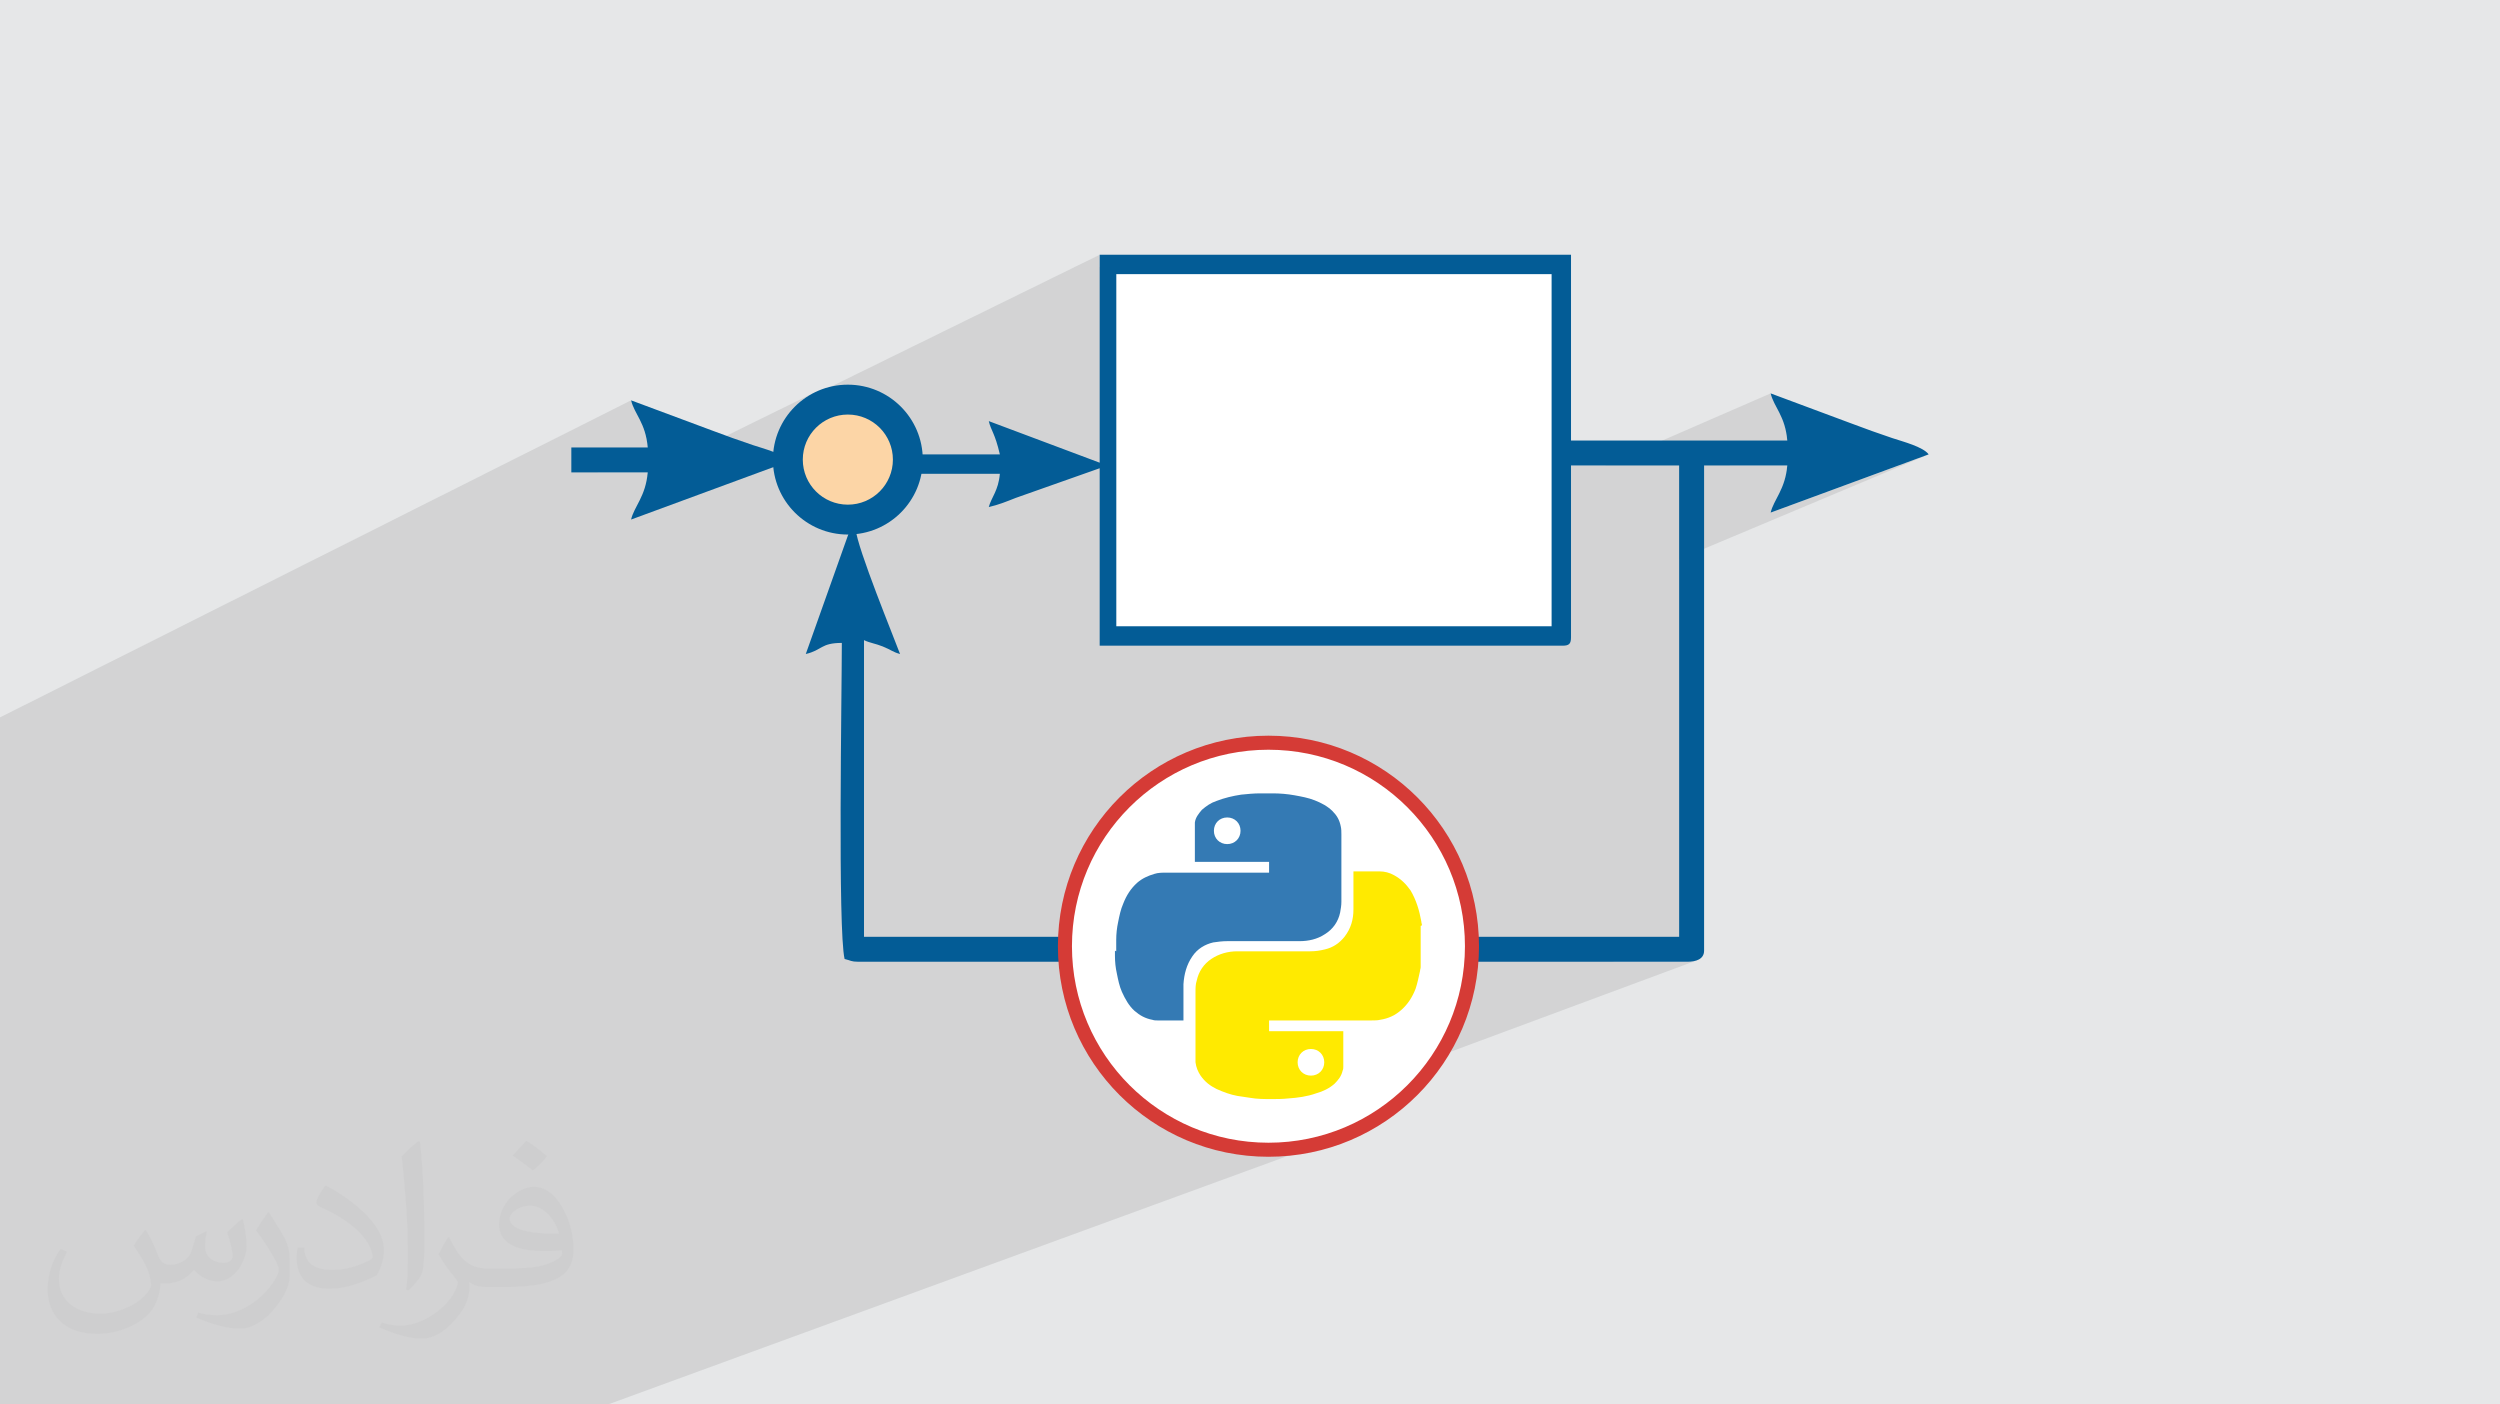
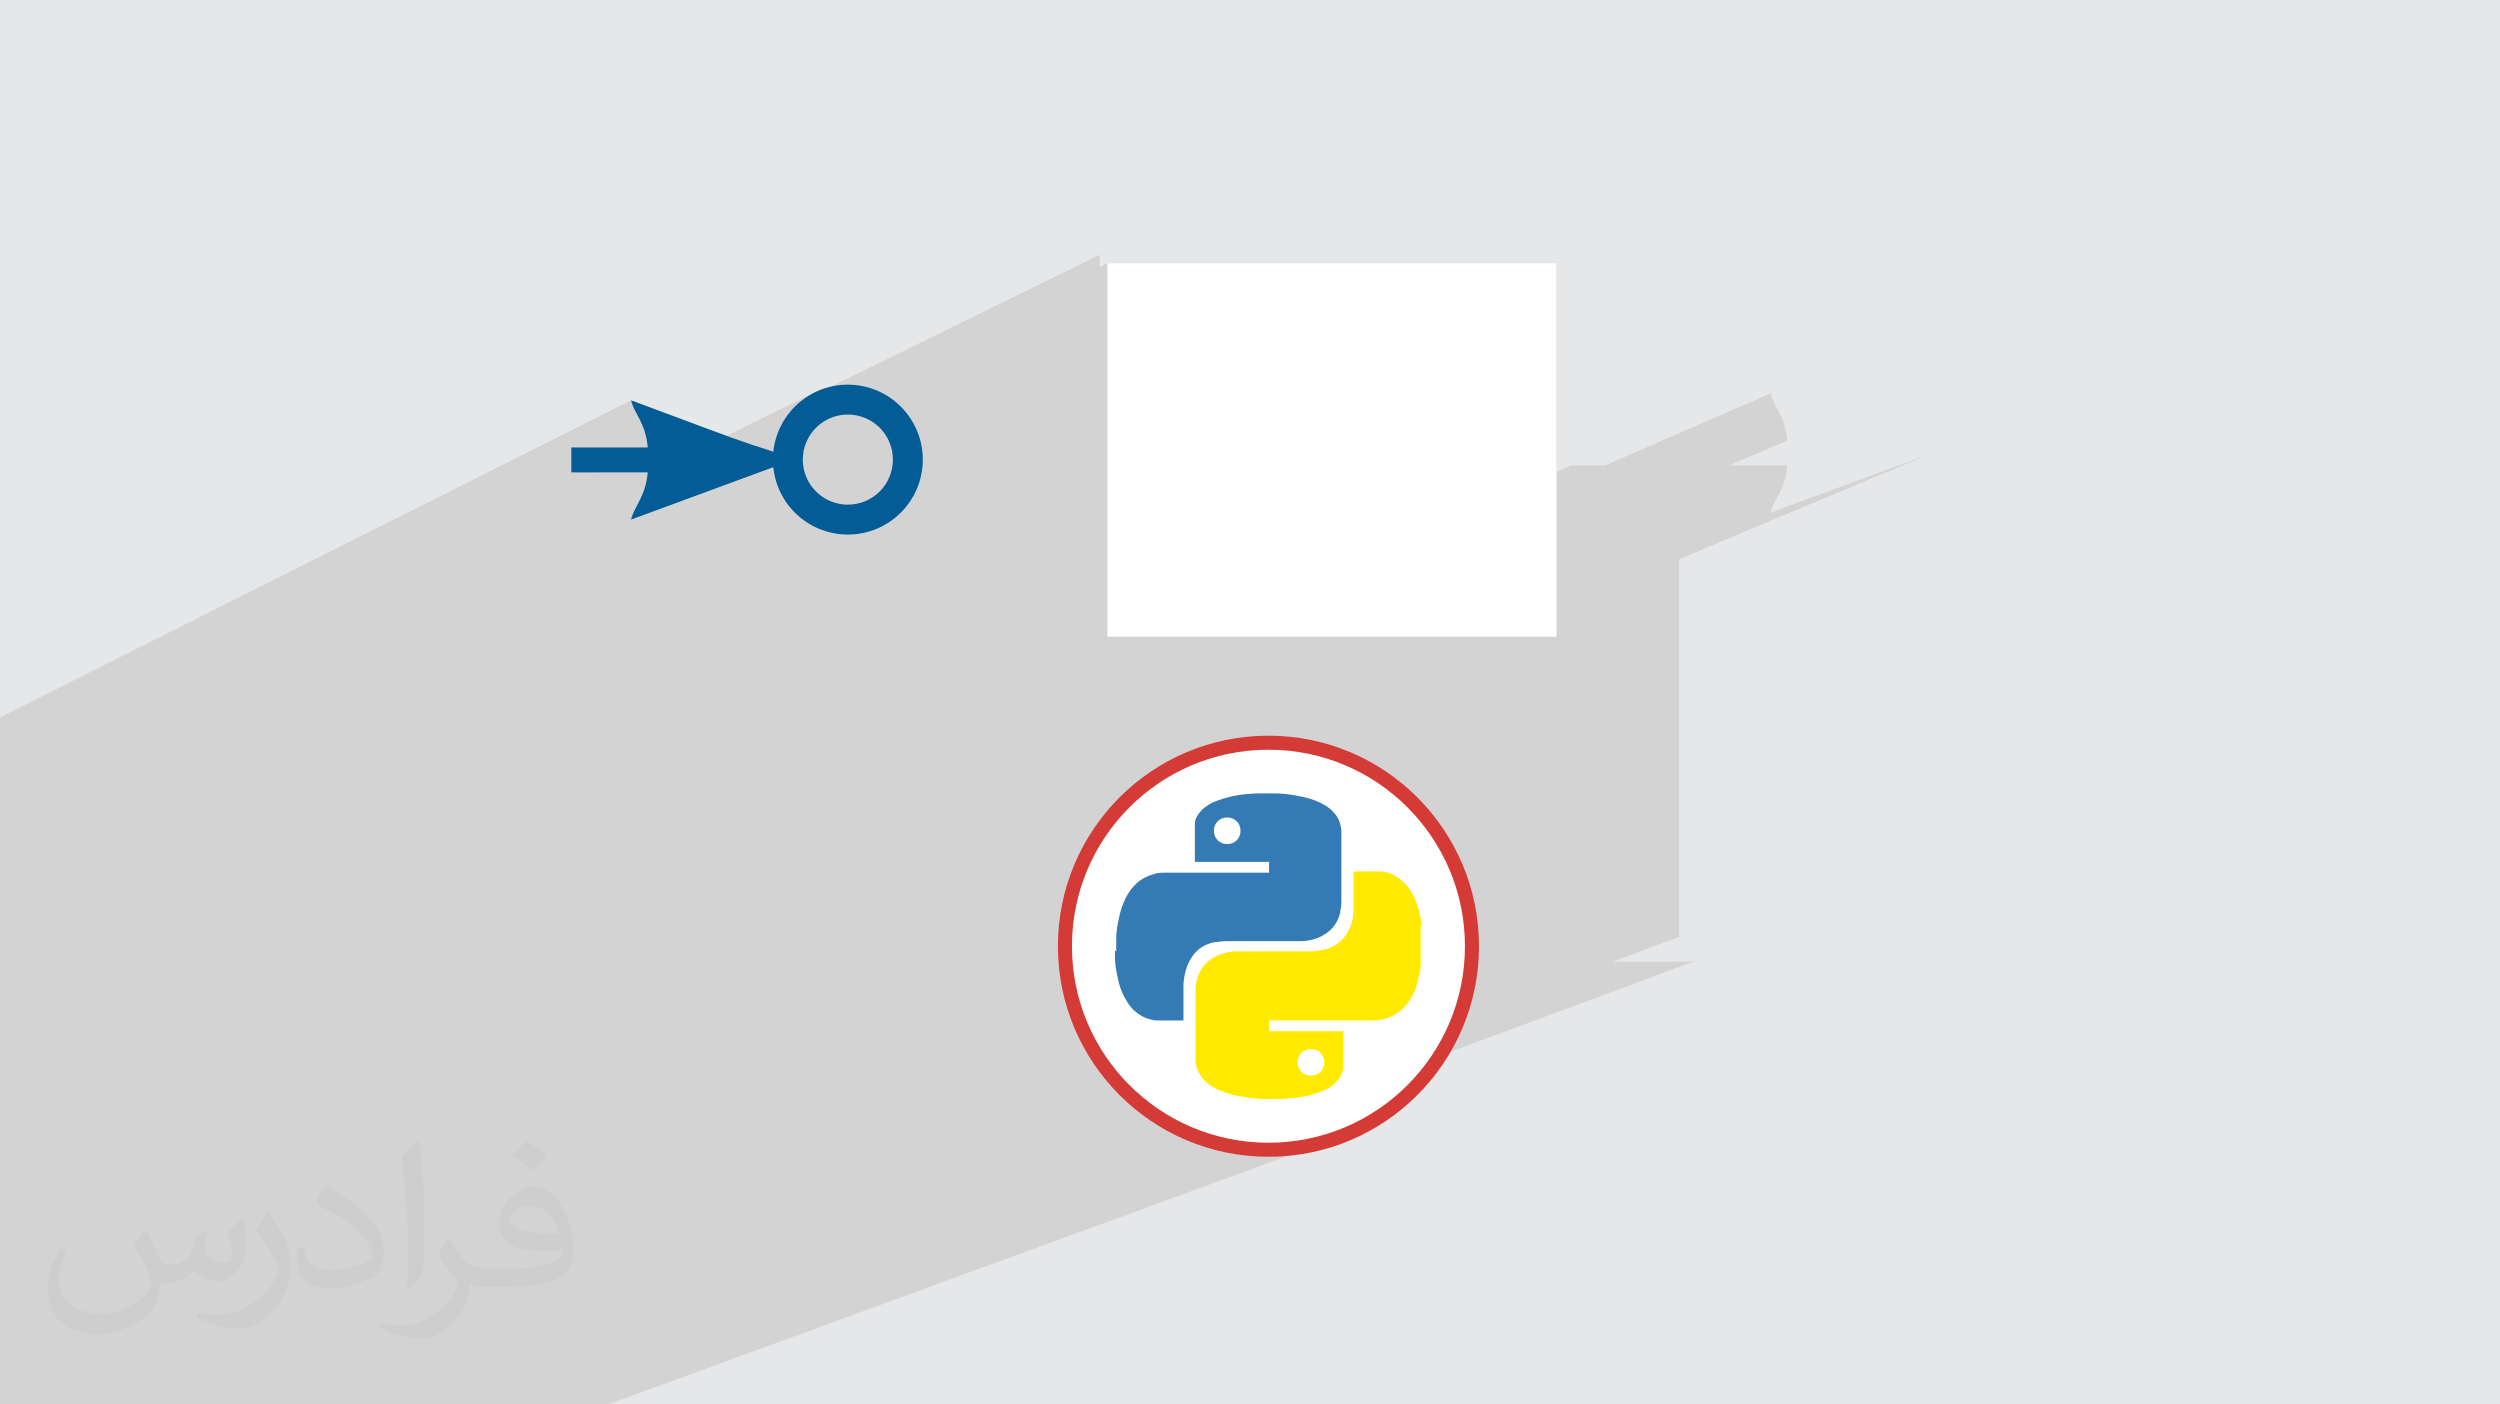
<svg xmlns="http://www.w3.org/2000/svg" xml:space="preserve" width="94.192mm" height="52.917mm" version="1.1" style="shape-rendering:geometricPrecision; text-rendering:geometricPrecision; image-rendering:optimizeQuality; fill-rule:evenodd; clip-rule:evenodd" viewBox="0 0 9404.92 5283.66">
  <defs>
    <style type="text/css">
   
    .str0 {stroke:#D53B36;stroke-width:52.84;stroke-miterlimit:22.926}
    .fil5 {fill:#FCD5A6}
    .fil4 {fill:#035C96}
    .fil0 {fill:#E6E7E8}
    .fil3 {fill:white}
    .fil6 {fill:#035C96;fill-rule:nonzero}
    .fil7 {fill:#347AB4;fill-rule:nonzero}
    .fil8 {fill:#FFEA00;fill-rule:nonzero}
    .fil2 {fill:#373435;fill-opacity:0.031}
    .fil1 {fill:#2B2A29;fill-opacity:0.102}
   
  </style>
  </defs>
  <g id="Layer_x0020_1">
    <polygon class="fil0" points="-0,0 9404.92,0 9404.92,5283.66 -0,5283.66 " />
    <polygon class="fil1" points="6661.07,1479.87 6037.97,1751.06 5910.09,1751.06 5855.75,1774.8 5855.75,990.42 4166,990.42 4136.95,1004.64 4136.95,958.36 3010.72,1511.12 3020.92,1503.11 3031.97,1495.26 3043.41,1487.92 3055.21,1481.13 3067.38,1474.91 2435.81,1785.08 2436.68,1777.22 2246.95,1777.22 2436.68,1683.34 2434.83,1666.62 2432.27,1651.18 2429.06,1636.9 2425.32,1623.68 2421.14,1611.39 2416.63,1599.94 2411.87,1589.2 2406.97,1579.06 2402.01,1569.41 2397.1,1560.14 2392.34,1551.12 2387.82,1542.27 2383.64,1533.44 2379.89,1524.53 2376.68,1515.44 2374.1,1506.04 -0,2698.8 -0,2758.07 -0,2844.52 -0,2889.01 -0,2974.56 -0,2981.33 -0,2988.82 -0,2996.41 -0,3028.11 -0,3028.53 -0,3037.26 -0,3077.62 -0,3092.7 -0,3108.4 -0,3109.59 -0,3117.87 -0,3138.69 -0,3139.66 -0,3163.1 -0,3170.92 -0,3204.87 -0,3331.64 -0,3352.51 -0,3355.35 -0,3416.58 -0,3420.36 -0,3426.28 -0,3434.32 -0,3481.08 -0,3481.41 -0,3495.84 -0,3504.53 -0,3509.95 -0,3518.82 -0,3536.12 -0,3544.88 -0,3636.82 -0,3647.86 -0,3660.05 -0,3677.96 -0,3698.36 -0,3844.43 -0,3845.62 -0,3847.89 -0,3862.35 -0,3886.79 -0,3935.87 -0,3987.04 -0,4211.82 -0,4250.74 -0,4333.94 -0,4453.73 -0,4737.24 -0,4798.55 -0,4836.97 -0,4871.79 -0,4875.79 -0,4907.82 -0,4908.11 -0,4920.49 -0,4921.59 -0,4941.36 -0,4942.19 -0,4949.92 -0,4957.07 -0,4957.89 -0,4970.95 -0,4991.87 -0,4999.59 -0,5033.99 -0,5058.37 -0,5059.25 -0,5059.42 -0,5062.9 -0,5071.09 -0,5090.54 -0,5148.7 -0,5175.32 -0,5202.57 -0,5203.38 -0,5254.98 -0,5258.67 -0,5283.66 51.32,5283.66 54.84,5283.66 58.8,5283.66 136.28,5283.66 173.46,5283.66 212.15,5283.66 223.28,5283.66 258.55,5283.66 296.57,5283.66 326.79,5283.66 341.15,5283.66 385.34,5283.66 423.58,5283.66 467.54,5283.66 474.96,5283.66 561.16,5283.66 592.36,5283.66 595.5,5283.66 671.33,5283.66 704.58,5283.66 705.7,5283.66 721.02,5283.66 726.37,5283.66 1007.77,5283.66 1048.78,5283.66 1078.86,5283.66 1100.47,5283.66 1215.4,5283.66 1345.21,5283.66 1349.82,5283.66 1350.74,5283.66 1376.21,5283.66 1384.76,5283.66 1466.48,5283.66 1621.89,5283.66 1629.34,5283.66 1638.01,5283.66 1658.2,5283.66 1690.05,5283.66 1782,5283.66 1808.15,5283.66 1863.38,5283.66 1881.45,5283.66 2286.91,5283.66 5035.13,4278.84 4999.55,4290.88 4963.22,4301.2 4926.18,4309.75 4888.48,4316.48 4850.16,4321.35 4811.28,4324.3 4771.88,4325.3 4732.48,4324.3 4693.59,4321.35 4655.27,4316.48 4617.57,4309.75 4580.53,4301.2 4551.12,4292.85 6382.04,3613.33 6371.45,3616.07 6360.04,3617.59 6348.16,3618.07 6066.39,3618.07 6316.87,3524.2 6316.87,2103.7 7255.6,1709.34 6661.07,1928.37 6663.57,1919.28 6666.73,1910.36 6670.44,1901.52 6674.62,1892.66 6679.14,1883.7 6683.91,1874.53 6688.84,1865.07 6693.83,1855.2 6698.77,1844.87 6703.56,1833.94 6708.1,1822.36 6712.31,1810 6716.06,1796.79 6719.27,1782.62 6721.83,1767.41 6723.65,1751.06 6504.73,1751.06 6723.65,1657.19 6721.8,1640.47 6719.24,1625.02 6716.03,1610.74 6712.29,1597.52 6708.11,1585.24 6703.6,1573.78 6698.84,1563.04 6693.94,1552.9 6688.97,1543.25 6684.07,1533.98 6679.31,1524.96 6674.78,1516.09 6670.6,1507.27 6666.86,1498.36 6663.65,1489.27 " />
    <path class="fil2" d="M548.54 4627.69c17.95,27.21 29.6,53.36 40.96,82.43 8.45,16.91 12.93,48.09 52.57,48.09 11.61,0 28.28,-3.42 43.06,-11.61 16.63,-8.73 29.32,-21.94 35.94,-42l15.85 -53.36 38.57 -19.02 2.64 2.64c-5.27,20.09 -6.59,39.36 -6.59,54.43 0,44.63 38.57,61.56 69.22,61.56 17.95,0 34.09,-8.73 34.09,-25.11 0,-21.13 -8.98,-57.06 -20.62,-89.29 17.95,-17.95 35.94,-35.94 56.53,-50.47l3.17 1.6c8.98,38.04 14,75.56 14,100.66 0,24.57 -10.83,51.79 -19.81,69.49 -18.49,34.87 -51.25,62.62 -90.87,62.62 -30.1,0 -63.65,-15.07 -86.66,-43.06l-1.32 0c-21.66,26.96 -55.22,51.25 -108.86,51.25l-16.63 0c-2.64,35.41 -10.29,60.49 -21.94,82.95 -31.95,62.34 -126.81,106.47 -216.1,106.47 -124.17,0 -186.51,-71.59 -186.51,-166.96 0,-58.91 19.27,-113.6 48.88,-152.42l24.29 10.04c-18.49,35.41 -30.91,68.68 -30.91,101.45 0,89.29 72.66,131.83 156.4,131.83 77.68,0 173.83,-49.41 191.28,-106.72 -6.59,-62.62 -30.1,-91.93 -66.04,-148.99 10.83,-19.02 24.83,-38.04 42.28,-58.38l3.17 0 0 0 0 0 -0.02 -0.09zm1432.13 -336.04c26.15,16.39 51.79,35.66 76.87,57.85 -14,19.81 -31.45,37.79 -53.11,53.64 -25.11,-20.34 -50.19,-37.79 -75.84,-56.27 17.42,-19.55 34.62,-38.29 52.04,-55.22l0 0 0 0 0 0 0 0 0 0 0.03 0zm13.47 244.11c-42.28,0 -76.87,27.75 -76.87,48.34 0,44.13 84.53,57.85 185.72,57.31 -12.68,-51.79 -57.06,-105.68 -108.86,-105.68l0.01 0.03zm-94.86 236.19c54.96,0 103.04,-1.6 139.74,-10.83 40.96,-10.29 75.56,-30.91 75.56,-45.17 0,-3.7 0,-8.19 -1.32,-11.89 -22.98,2.11 -49.41,2.11 -72.38,2.11 -74.49,0 -131.55,-16.91 -154.02,-58.66 -5.55,-11.61 -9.51,-24.57 -9.51,-39.36 0,-40.43 17.42,-79.79 48.09,-107 25.61,-22.45 53.89,-36.44 82.67,-36.44 52.04,0 93.51,41.75 122.57,107.54 15.85,35.94 26.68,77.4 26.68,129.72 0,34.87 -9.51,64.19 -31.17,85.85 -40.43,39.11 -114.92,53.89 -229.04,53.89l-51.79 0 0 0 -13.47 0c-28.28,0 -48.62,-5.02 -64.72,-17.42l-2.64 0c0.79,6.59 1.32,12.93 1.32,19.02 0,25.61 -8.45,58.38 -25.61,84.53 -50.72,75.3 -105.68,108.04 -153.24,108.04 -48.09,0 -107,-18.49 -160.11,-42.54l9.51 -18.49c17.17,7.13 40.96,11.89 73.7,11.89 85.85,0 198.66,-82.43 212.66,-163 -3.17,-6.59 -8.98,-15.32 -17.17,-24.57 -25.11,-29.85 -40.96,-54.68 -55.75,-80.83 12.68,-25.11 24.29,-45.17 35.13,-63.4l4.49 -0.53c36.72,74.77 69.99,117.55 144.23,117.55l11.61 0 0 0 53.89 0 0 0 0 0 0 0 0 0 0 0 0.09 0.01zm-371.98 79c6.34,-34.34 6.87,-72.91 6.87,-108.86l0 -53.36c0,-99.6 -12.68,-244.36 -22.98,-338.68 17.95,-19.27 43.06,-42 62.87,-57.31l5.81 1.6c13.47,118.62 16.63,256 16.63,383.06 0,33.3 -1.32,65.79 -4.49,89.55 -1.85,30.1 -19.27,52.83 -56.53,87.7l-8.19 -3.7zm-382.8 -157.19c1.85,46.77 24.83,83.49 105.15,83.49 49.93,0 92.19,-12.93 138.96,-35.13 8.45,-3.7 12.93,-8.73 12.93,-12.93 0,-29.32 -22.45,-68.15 -60.23,-103.55 -36.72,-33.3 -85.34,-62.62 -130.76,-82.18 -15.6,-6.59 -20.62,-13.47 -20.62,-20.09 0,-13.47 17.95,-41.75 32.77,-62.09l5.02 -0.53c52.04,27.21 110.17,67.64 153.24,112.53 39.11,41.47 63.4,83.49 63.4,129.19 0,33.81 -10.29,65.51 -26.96,95.11 -57.06,28.79 -117.83,50.72 -178.06,50.72 -73.17,0 -123.1,-34.34 -123.1,-114.92 0,-8.73 0,-22.19 3.17,-39.64l25.11 0 0 0 0 0 0 0 0 0 0 0 -0.02 0zm-132.37 -132.9l45.45 73.45c16.63,27.21 32.23,56.81 32.23,103.55l0 59.7c0,48.34 -30.91,100.13 -80.83,151.38 -39.11,34.62 -73.7,49.41 -105.68,49.41 -47.55,0 -101.98,-14.79 -164.85,-41.75l7.13 -18.49c19.81,5.27 42.79,9.77 71.06,9.77 90.36,-0.53 182.8,-66.57 225.08,-147.15 5.02,-9.26 6.87,-17.95 6.87,-24.04 0,-9.26 -5.02,-19.55 -8.98,-28.79 -22.98,-43.31 -48.62,-82.95 -76.87,-119.68 14.79,-23.25 29.6,-45.7 45.7,-67.9l3.7 0.53 0 0 0 0 0 0 0 0 0 0 -0.02 0.01z" />
    <g id="_2459131312608">
      <g>
        <rect class="fil3" x="4166" y="990.42" width="1689.75" height="1405.19" />
-         <path class="fil4" d="M4199.52 1031.37l1637.56 0 0 1324.64 -1637.56 0 0 -1324.64zm-479.78 876.14c37.92,-8.84 65.29,-20.1 101.25,-34.35l315.96 -111.67 0 667.53 1741.85 0c24.03,0 31.29,-7.25 31.29,-31.28l0 -646.68 406.77 0 0 1773.15 -3066.49 0 0 -1116.04c22.56,10.83 42.56,12.54 70.2,23.66 31.33,12.6 38.43,21.29 65.38,28.49 -22.09,-59.99 -160.96,-398.12 -166.88,-469.36 186.29,-43.4 184.75,-93.7 239.89,-208.6l302.48 0c-5.25,63.09 -31.97,88.68 -41.72,125.16zm-511.09 -10.42c-238.47,0 -238.69,-312.92 0,-312.92 212.64,0 212.64,312.92 0,312.92zm928.29 -156.46l-417.21 -156.45c8.5,36.48 22.6,43.09 41.72,125.17l-302.48 0c-77.98,-334.73 -519.01,-248.59 -519.01,31.28 0,134.47 120.58,247.27 258.26,250.33l-166.88 469.36c61.94,-14.43 55.84,-41.72 135.59,-41.72 0,187.24 -15.49,1077.84 10.42,1189.05 23.39,5.45 23.98,10.42 52.15,10.42l3118.65 0c32.03,0 62.59,-9.66 62.59,-41.72l0 -1825.3 312.91 0c-7.53,90.41 -51.14,128.21 -62.59,177.31l594.53 -219.03c-20.88,-28.5 -96.59,-47.93 -136.88,-61.3 -53.07,-17.62 -100.34,-35.04 -153.66,-54.95l-303.99 -113.23c11.91,51.13 54.87,84.51 62.59,177.32l-813.56 0 0 -698.83 -1773.15 0 0 782.27z" />
        <path class="fil4" d="M2149.32 1777.22l287.36 0c-7.52,90.41 -51.14,128.21 -62.59,177.31l594.53 -219.03c-20.88,-28.5 -96.59,-47.92 -136.87,-61.3 -53.08,-17.62 -100.35,-35.05 -153.66,-54.95l-304 -113.22c11.92,51.12 54.87,84.5 62.59,177.3l-287.36 0 0 93.88z" />
-         <circle class="fil5" cx="3189.58" cy="1729.02" r="225.71" />
        <path class="fil6" d="M3189.58 1447.1c77.83,0 148.32,31.56 199.34,82.58 51.01,51.02 82.57,121.52 82.57,199.33 0,77.84 -31.56,148.33 -82.57,199.34 -51.02,51.02 -121.51,82.58 -199.34,82.58 -77.82,0 -148.32,-31.56 -199.34,-82.58 -51.02,-51.01 -82.58,-121.5 -82.58,-199.34 0,-77.81 31.56,-148.31 82.58,-199.33 51.02,-51.02 121.52,-82.58 199.34,-82.58zm119.86 162.05c-30.65,-30.65 -73.04,-49.63 -119.86,-49.63 -46.81,0 -89.2,18.97 -119.87,49.63 -30.66,30.66 -49.62,73.05 -49.62,119.86 0,46.82 18.97,89.21 49.62,119.87 30.66,30.66 73.06,49.63 119.87,49.63 46.82,0 89.2,-18.98 119.86,-49.63 30.65,-30.65 49.63,-73.05 49.63,-119.87 0,-46.81 -18.97,-89.19 -49.63,-119.86z" />
      </g>
      <path class="fil3 str0" d="M4771.88 2794.01c422.85,0 765.64,342.79 765.64,765.64 0,422.86 -342.79,765.65 -765.64,765.65 -422.86,0 -765.65,-342.79 -765.65,-765.65 0,-422.85 342.79,-765.64 765.65,-765.64z" />
      <path class="fil7" d="M4199.18 3578.76c0,-11.94 0,-26.25 0,-38.18 0,0 0,-2.39 0,-4.76 0,-21.49 2.41,-45.34 7.17,-66.83 4.77,-23.84 9.55,-47.72 19.08,-69.21 11.94,-31.01 28.64,-57.27 52.49,-78.74 19.09,-16.69 40.57,-26.23 64.44,-33.4 14.31,-4.77 31,-4.77 45.32,-4.77 128.85,0 255.31,0 384.17,0 0,0 2.4,0 2.4,0 0,-14.32 0,-26.25 0,-40.56 -93.07,0 -186.13,0 -279.19,0 0,-2.39 0,-2.39 0,-4.76 0,-40.57 0,-83.52 0,-124.08 0,0 0,-2.4 0,-2.4 0,-4.76 0,-11.92 0,-16.69 2.39,-19.09 14.32,-33.41 26.24,-47.72 16.69,-14.31 33.41,-26.25 54.89,-33.42 31.02,-11.91 62.05,-19.08 93.07,-23.84 23.85,-2.4 47.72,-4.77 71.58,-4.77 0,0 2.39,0 2.39,0 14.32,0 28.63,0 42.94,0 0,0 2.39,0 2.39,0 26.25,0 54.89,2.38 81.13,7.16 26.25,4.76 52.49,9.55 76.35,19.08 23.87,9.55 47.73,21.49 66.82,40.57 16.69,16.69 26.24,33.4 31.01,57.26 2.4,9.55 2.4,21.49 2.4,31.02 0,83.52 0,167.04 0,252.93 0,14.32 -2.4,26.24 -4.77,40.56 -7.16,33.4 -26.24,62.05 -57.27,81.13 -28.65,19.08 -62.05,26.25 -95.46,26.25 -90.67,0 -181.34,0 -272.01,0 -19.09,0 -35.8,2.38 -52.5,4.77 -31,7.16 -59.65,23.85 -78.74,52.49 -21.48,31.02 -31.01,66.81 -33.4,104.98 0,45.34 0,90.68 0,133.64 0,0 0,2.38 0,2.38 -2.39,0 -2.39,0 -2.39,0 -31.01,0 -64.43,0 -95.46,0 -7.16,0 -11.91,0 -19.07,-2.38 -26.26,-4.78 -47.73,-16.7 -66.82,-33.41 -21.48,-19.09 -35.8,-45.34 -47.73,-71.59 -9.54,-21.47 -14.31,-45.33 -19.07,-69.21 -4.78,-21.48 -7.17,-42.93 -7.17,-66.81 0,-7.16 0,-11.94 0,-19.08l0 0 4.76 2.4zm417.58 -503.49l0 0c-28.64,0 -50.11,21.48 -50.11,50.1 0,28.64 21.48,50.1 50.11,50.1 28.63,0 50.1,-21.47 50.1,-50.1 0,-28.63 -21.48,-50.1 -50.1,-50.1l0 0z" />
      <path class="fil8" d="M5344.54 3483.31c0,52.49 0,102.6 0,155.1 0,4.77 -2.39,9.54 -2.39,14.32 -4.78,21.47 -9.55,45.32 -16.7,66.81 -11.93,31.01 -28.64,57.27 -52.48,78.74 -23.86,21.49 -50.11,33.41 -81.14,38.19 -9.54,2.38 -21.48,2.38 -31.01,2.38 -128.85,0 -255.32,0 -384.18,0 0,0 -2.38,0 -2.38,0 0,14.32 0,26.24 0,40.56 93.06,0 186.12,0 279.18,0 0,0 0,2.39 0,2.39 0,42.94 0,88.3 0,131.23 0,4.77 0,9.55 -2.39,14.32 -4.78,21.47 -16.7,35.79 -31.02,50.11 -19.08,16.69 -42.93,28.62 -69.2,35.79 -33.4,11.92 -69.21,16.69 -104.99,19.09 -21.48,2.38 -42.95,2.38 -62.05,2.38 -26.25,0 -54.89,0 -81.13,-4.77 -16.7,-2.39 -33.41,-4.77 -47.72,-7.16 -26.25,-4.77 -52.5,-14.31 -78.74,-26.25 -23.86,-11.92 -42.95,-26.24 -59.66,-50.09 -9.56,-14.33 -16.71,-31.02 -19.1,-50.11 0,-7.15 0,-14.32 0,-19.08 0,-81.13 0,-164.65 0,-245.77 0,-14.32 0,-28.64 4.78,-42.94 7.16,-33.4 26.24,-62.05 54.88,-81.13 28.64,-19.09 62.06,-28.63 97.84,-28.63 90.66,0 181.35,0 274.4,0 19.08,0 35.79,-2.4 54.89,-7.16 31.01,-7.17 54.89,-23.86 73.98,-47.73 23.84,-31.02 33.4,-64.43 33.4,-102.6 0,-45.33 0,-93.06 0,-138.39 0,-2.38 0,-2.38 0,-4.78 2.39,0 2.39,0 4.76,0 31.02,0 62.06,0 93.06,0 19.1,0 38.18,4.78 54.9,14.33 26.24,14.31 45.33,33.4 62.04,57.26 21.48,35.79 33.41,76.36 40.57,116.91 0,4.79 2.39,9.56 2.39,14.33l0 0 -4.79 2.38zm-412.81 563.12l0 0c28.63,0 50.09,-21.48 50.09,-50.11 0,-28.63 -21.47,-50.1 -50.09,-50.1 -28.64,0 -50.11,21.48 -50.11,50.1 0,28.64 21.48,50.11 50.11,50.11z" />
    </g>
  </g>
</svg>